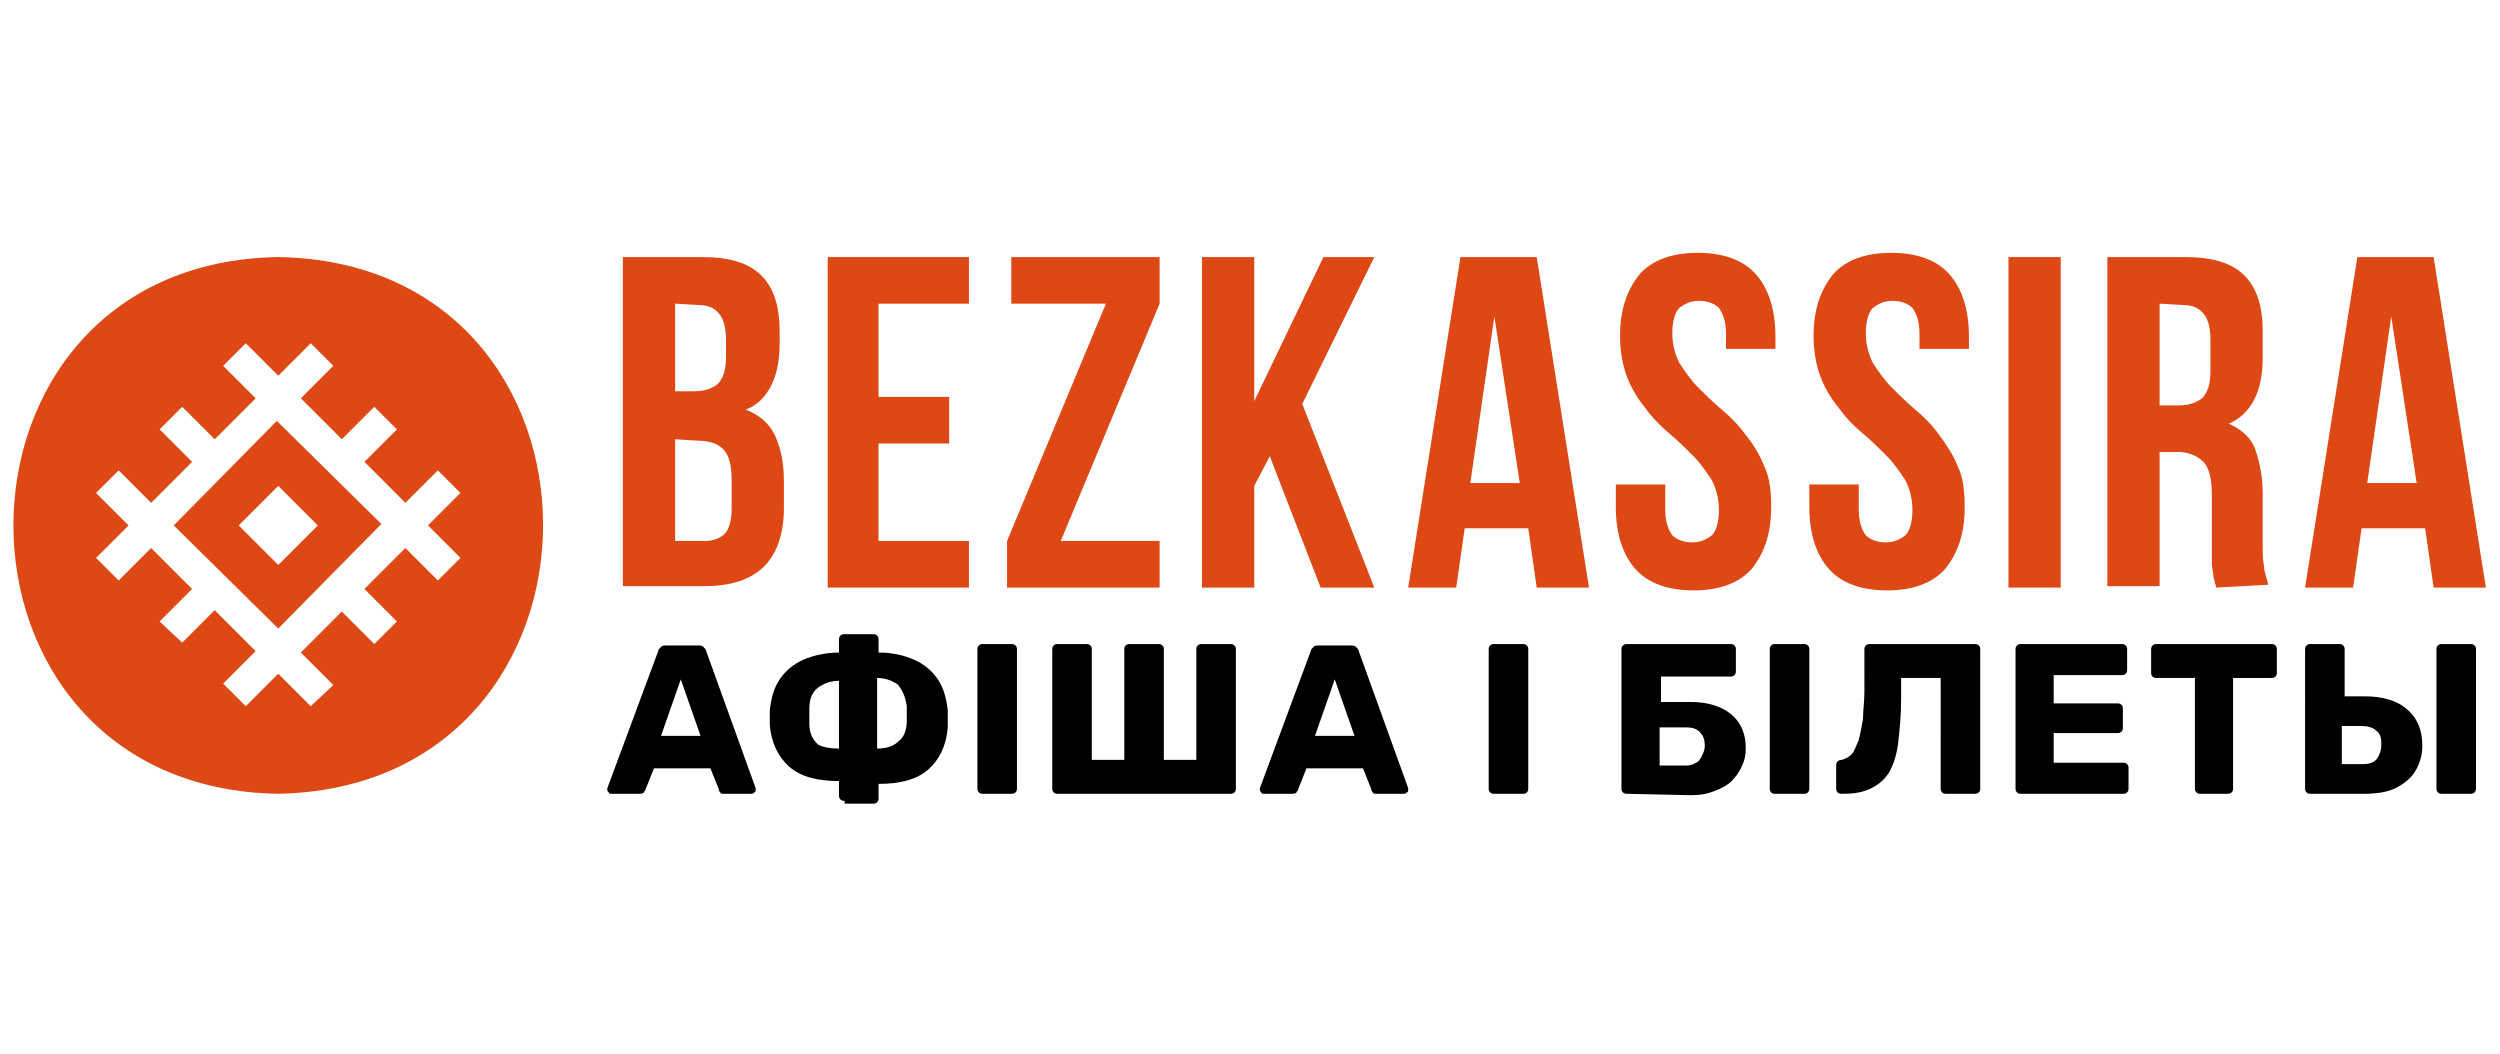
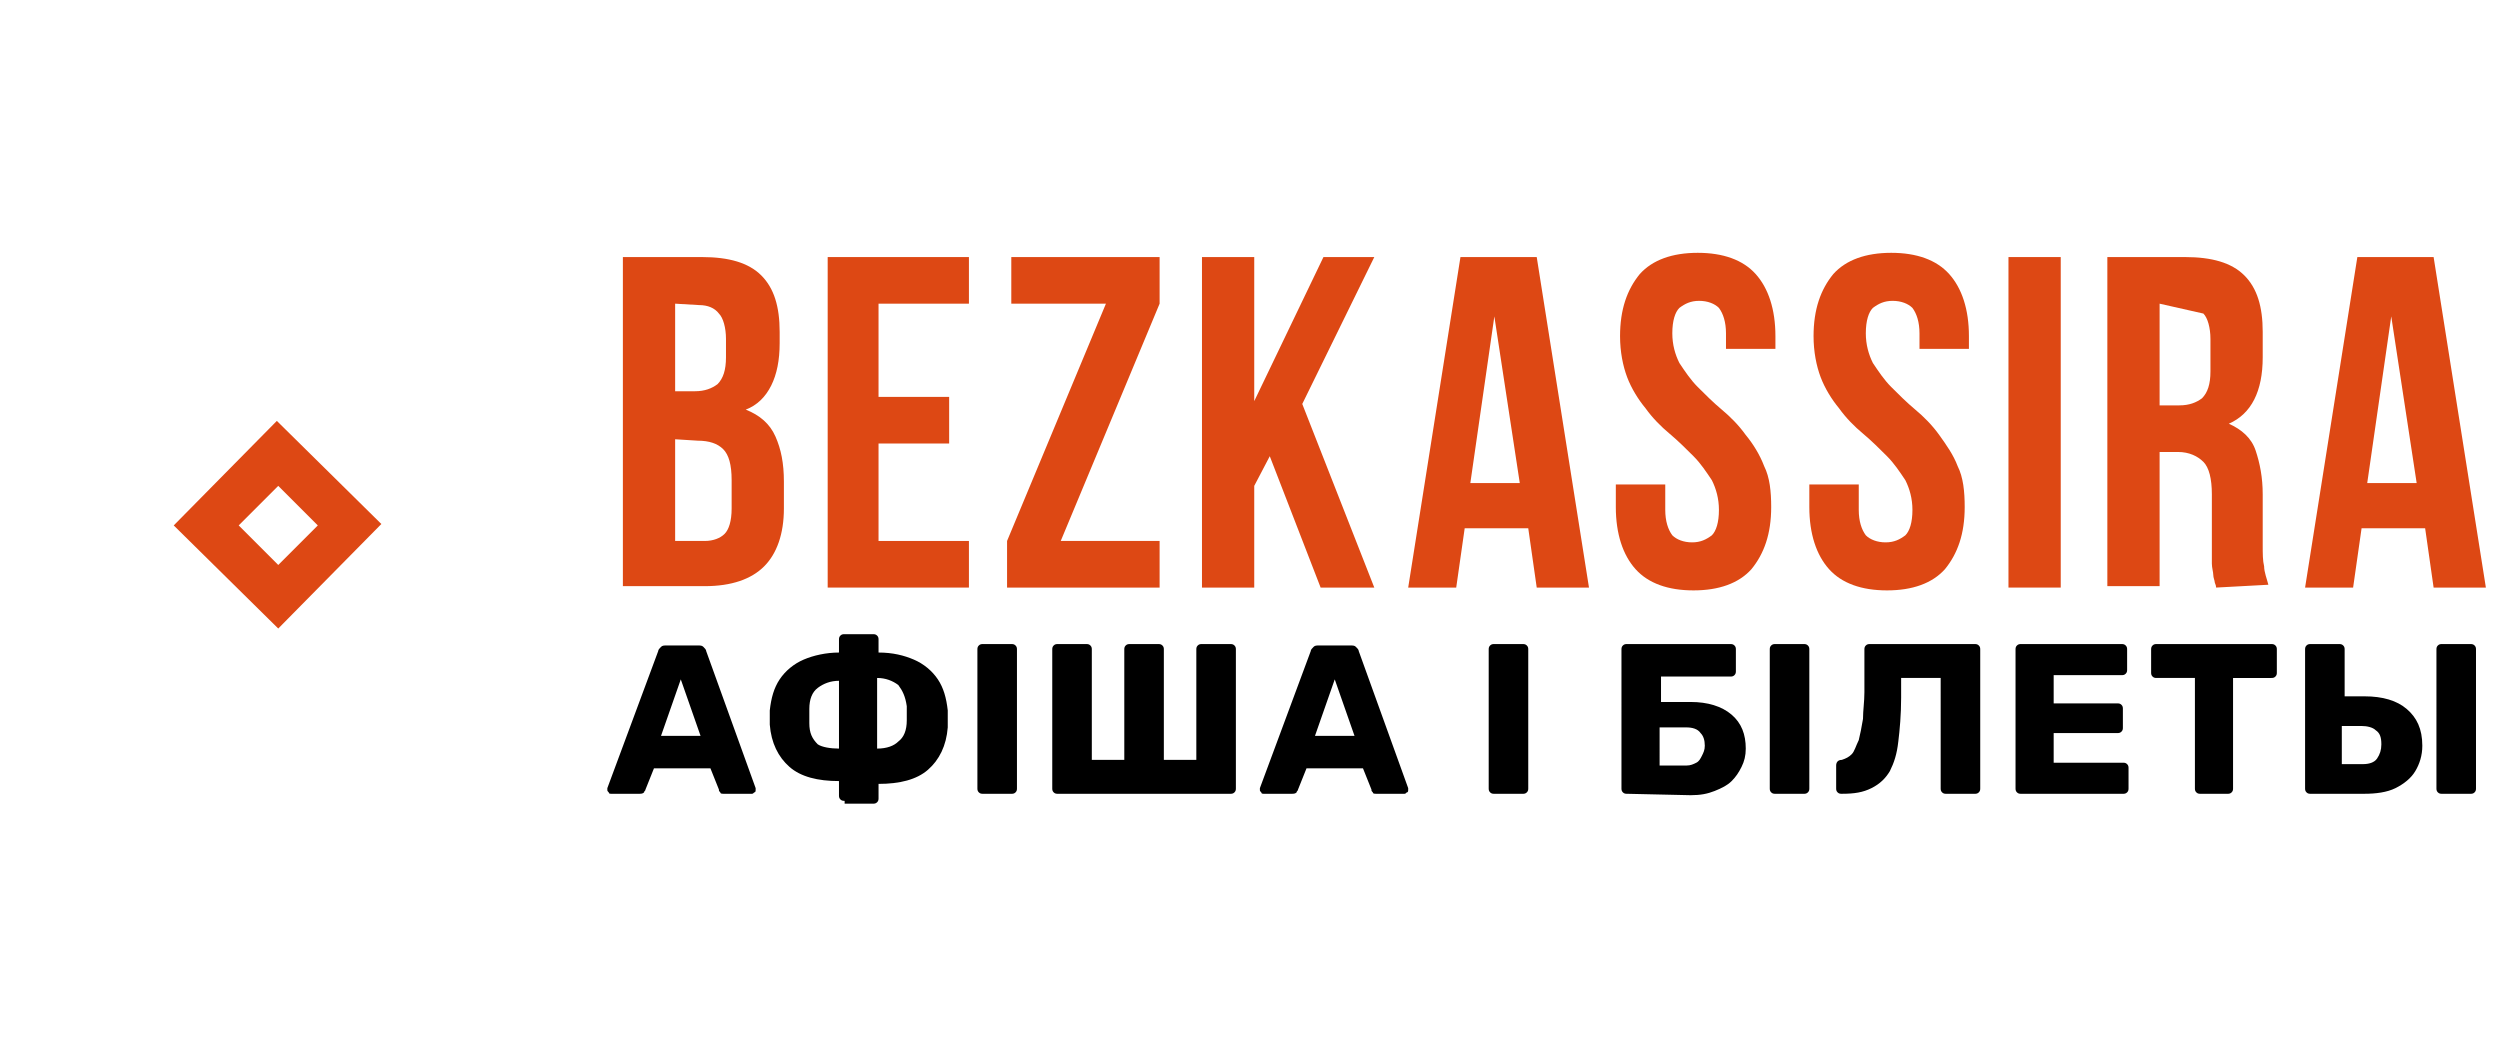
<svg xmlns="http://www.w3.org/2000/svg" version="1.1" id="Layer_1" x="0px" y="0px" viewBox="0 0 177 74.6" style="enable-background:new 0 0 177 74.6;" xml:space="preserve">
  <style type="text/css">
	.st0{fill:#DD4814;}
</style>
  <g>
-     <path class="st0" d="M19.7,18.2c-25,0.4-25,37.6,0,38C44.7,55.7,44.7,18.6,19.7,18.2z M31,41.1l-2.3-2.3l-2.9,2.9l2.3,2.3l-1.6,1.6   l-2.3-2.3l-2.9,2.9l2.3,2.3L22,50l-2.3-2.3L17.4,50l-1.6-1.6l2.3-2.3l-2.9-2.9l-2.3,2.3L11.3,44l2.3-2.3l-2.9-2.9l-2.3,2.3   l-1.6-1.6l2.3-2.3l-2.3-2.3l1.6-1.6l2.3,2.3l2.9-2.9l-2.3-2.3l1.6-1.6l2.3,2.3l2.9-2.9l-2.3-2.3l1.6-1.6l2.3,2.3l2.3-2.3l1.6,1.6   l-2.3,2.3l2.9,2.9l2.3-2.3l1.6,1.6l-2.3,2.3l2.9,2.9l2.3-2.3l1.6,1.6l-2.3,2.3l2.3,2.3L31,41.1z" />
    <path class="st0" d="M12.3,37.2l7.4,7.3l7.3-7.4l-7.4-7.3L12.3,37.2z M19.7,40l-2.8-2.8l2.8-2.8l2.8,2.8L19.7,40z" />
  </g>
  <g>
    <path class="st0" d="M49.7,18.2c1.9,0,3.3,0.4,4.2,1.3c0.9,0.9,1.3,2.2,1.3,4v0.8c0,1.2-0.2,2.2-0.6,3c-0.4,0.8-1,1.4-1.8,1.7   c1,0.4,1.7,1,2.1,1.9c0.4,0.9,0.6,1.9,0.6,3.2V36c0,1.8-0.5,3.2-1.4,4.1s-2.3,1.4-4.2,1.4h-5.8V18.2H49.7z M47.8,21.5v6.2h1.4   c0.7,0,1.2-0.2,1.6-0.5c0.4-0.4,0.6-1,0.6-1.9v-1.3c0-0.8-0.2-1.5-0.5-1.8c-0.3-0.4-0.8-0.6-1.4-0.6L47.8,21.5L47.8,21.5z    M47.8,31.1v7.2h2.1c0.6,0,1.1-0.2,1.4-0.5c0.3-0.3,0.5-0.9,0.5-1.8v-2c0-1.1-0.2-1.8-0.6-2.2c-0.4-0.4-1-0.6-1.8-0.6L47.8,31.1   L47.8,31.1z" />
    <path class="st0" d="M62.2,28.1h5v3.3h-5v6.9h6.4v3.3h-10V18.2h10v3.3h-6.4V28.1z" />
    <path class="st0" d="M82.1,18.2v3.3l-7,16.8h7v3.3H71.3v-3.3l7-16.8h-6.7v-3.3H82.1z" />
    <path class="st0" d="M89.9,32.3l-1.1,2.1v7.2h-3.7V18.2h3.7v10.2l4.9-10.2h3.6l-5.1,10.4l5.1,13h-3.8L89.9,32.3z" />
    <path class="st0" d="M112.5,41.6h-3.7l-0.6-4.2h-4.5l-0.6,4.2h-3.4l3.7-23.4h5.4L112.5,41.6z M104.1,34.2h3.5l-1.8-11.8L104.1,34.2   z" />
    <path class="st0" d="M114.7,23.8c0-1.9,0.5-3.3,1.4-4.4c0.9-1,2.3-1.5,4.1-1.5s3.2,0.5,4.1,1.5c0.9,1,1.4,2.5,1.4,4.4v0.9h-3.5   v-1.1c0-0.8-0.2-1.4-0.5-1.8c-0.3-0.3-0.8-0.5-1.4-0.5s-1,0.2-1.4,0.5c-0.3,0.3-0.5,0.9-0.5,1.8c0,0.8,0.2,1.5,0.5,2.1   c0.4,0.6,0.8,1.2,1.3,1.7c0.5,0.5,1.1,1.1,1.7,1.6c0.6,0.5,1.2,1.1,1.7,1.8c0.5,0.6,1,1.4,1.3,2.2c0.4,0.8,0.5,1.8,0.5,2.9   c0,1.9-0.5,3.3-1.4,4.4c-0.9,1-2.3,1.5-4.1,1.5s-3.2-0.5-4.1-1.5c-0.9-1-1.4-2.5-1.4-4.4v-1.6h3.5v1.8c0,0.8,0.2,1.4,0.5,1.8   c0.3,0.3,0.8,0.5,1.4,0.5c0.6,0,1-0.2,1.4-0.5c0.3-0.3,0.5-0.9,0.5-1.8c0-0.8-0.2-1.5-0.5-2.1c-0.4-0.6-0.8-1.2-1.3-1.7   c-0.5-0.5-1.1-1.1-1.7-1.6c-0.6-0.5-1.2-1.1-1.7-1.8c-0.5-0.6-1-1.4-1.3-2.2C114.9,25.9,114.7,24.9,114.7,23.8z" />
    <path class="st0" d="M128.4,23.8c0-1.9,0.5-3.3,1.4-4.4c0.9-1,2.3-1.5,4.1-1.5s3.2,0.5,4.1,1.5c0.9,1,1.4,2.5,1.4,4.4v0.9h-3.5   v-1.1c0-0.8-0.2-1.4-0.5-1.8c-0.3-0.3-0.8-0.5-1.4-0.5s-1,0.2-1.4,0.5c-0.3,0.3-0.5,0.9-0.5,1.8c0,0.8,0.2,1.5,0.5,2.1   c0.4,0.6,0.8,1.2,1.3,1.7c0.5,0.5,1.1,1.1,1.7,1.6c0.6,0.5,1.2,1.1,1.7,1.8s1,1.4,1.3,2.2c0.4,0.8,0.5,1.8,0.5,2.9   c0,1.9-0.5,3.3-1.4,4.4c-0.9,1-2.3,1.5-4.1,1.5c-1.8,0-3.2-0.5-4.1-1.5c-0.9-1-1.4-2.5-1.4-4.4v-1.6h3.5v1.8c0,0.8,0.2,1.4,0.5,1.8   c0.3,0.3,0.8,0.5,1.4,0.5c0.6,0,1-0.2,1.4-0.5c0.3-0.3,0.5-0.9,0.5-1.8c0-0.8-0.2-1.5-0.5-2.1c-0.4-0.6-0.8-1.2-1.3-1.7   c-0.5-0.5-1.1-1.1-1.7-1.6c-0.6-0.5-1.2-1.1-1.7-1.8c-0.5-0.6-1-1.4-1.3-2.2C128.6,25.9,128.4,24.9,128.4,23.8z" />
    <path class="st0" d="M142.2,18.2h3.7v23.4h-3.7V18.2z" />
-     <path class="st0" d="M156.9,41.6c0-0.2-0.1-0.3-0.1-0.4s-0.1-0.3-0.1-0.5c0-0.2-0.1-0.5-0.1-0.8c0-0.3,0-0.7,0-1.2V35   c0-1.1-0.2-1.9-0.6-2.3c-0.4-0.4-1-0.7-1.8-0.7h-1.3v9.5h-3.7V18.2h5.5c1.9,0,3.3,0.4,4.2,1.3c0.9,0.9,1.3,2.2,1.3,4v1.8   c0,2.4-0.8,4-2.4,4.7c0.9,0.4,1.6,1,1.9,1.9c0.3,0.9,0.5,1.9,0.5,3.1v3.6c0,0.6,0,1.1,0.1,1.5c0,0.4,0.2,0.9,0.3,1.3L156.9,41.6   L156.9,41.6z M152.9,21.5v7.2h1.4c0.7,0,1.2-0.2,1.6-0.5c0.4-0.4,0.6-1,0.6-1.9v-2.3c0-0.8-0.2-1.5-0.5-1.8   c-0.3-0.4-0.8-0.6-1.4-0.6L152.9,21.5L152.9,21.5z" />
+     <path class="st0" d="M156.9,41.6c0-0.2-0.1-0.3-0.1-0.4s-0.1-0.3-0.1-0.5c0-0.2-0.1-0.5-0.1-0.8c0-0.3,0-0.7,0-1.2V35   c0-1.1-0.2-1.9-0.6-2.3c-0.4-0.4-1-0.7-1.8-0.7h-1.3v9.5h-3.7V18.2h5.5c1.9,0,3.3,0.4,4.2,1.3c0.9,0.9,1.3,2.2,1.3,4v1.8   c0,2.4-0.8,4-2.4,4.7c0.9,0.4,1.6,1,1.9,1.9c0.3,0.9,0.5,1.9,0.5,3.1v3.6c0,0.6,0,1.1,0.1,1.5c0,0.4,0.2,0.9,0.3,1.3L156.9,41.6   L156.9,41.6z M152.9,21.5v7.2h1.4c0.7,0,1.2-0.2,1.6-0.5c0.4-0.4,0.6-1,0.6-1.9v-2.3c0-0.8-0.2-1.5-0.5-1.8   L152.9,21.5L152.9,21.5z" />
    <path class="st0" d="M176,41.6h-3.7l-0.6-4.2h-4.5l-0.6,4.2h-3.4l3.7-23.4h5.4L176,41.6z M167.6,34.2h3.5l-1.8-11.8L167.6,34.2z" />
  </g>
  <g>
    <path d="M43.3,56.2c-0.1,0-0.2,0-0.2-0.1c-0.1-0.1-0.1-0.1-0.1-0.2c0-0.1,0-0.1,0-0.1l3.6-9.7c0-0.1,0.1-0.2,0.2-0.3   c0.1-0.1,0.2-0.1,0.4-0.1h2.2c0.2,0,0.3,0,0.4,0.1c0.1,0.1,0.2,0.2,0.2,0.3l3.5,9.7c0,0,0,0.1,0,0.1c0,0.1,0,0.2-0.1,0.2   c-0.1,0.1-0.1,0.1-0.2,0.1h-1.9c-0.2,0-0.3,0-0.3-0.1c-0.1-0.1-0.1-0.1-0.1-0.2l-0.6-1.5h-4l-0.6,1.5c0,0.1-0.1,0.1-0.1,0.2   c-0.1,0.1-0.2,0.1-0.4,0.1H43.3z M46.8,52.1h2.8l-1.4-4L46.8,52.1z" />
    <path d="M59.8,56.7c-0.1,0-0.2,0-0.3-0.1c-0.1-0.1-0.1-0.2-0.1-0.3v-1c-1.5,0-2.7-0.3-3.5-1c-0.8-0.7-1.3-1.7-1.4-3   c0-0.1,0-0.2,0-0.3c0-0.1,0-0.3,0-0.4c0-0.2,0-0.3,0-0.3c0.1-0.9,0.3-1.6,0.7-2.2c0.4-0.6,1-1.1,1.7-1.4c0.7-0.3,1.6-0.5,2.5-0.5   v-0.9c0-0.1,0-0.2,0.1-0.3c0.1-0.1,0.2-0.1,0.3-0.1h2c0.1,0,0.2,0,0.3,0.1c0.1,0.1,0.1,0.2,0.1,0.3v0.9c1,0,1.8,0.2,2.5,0.5   c0.7,0.3,1.3,0.8,1.7,1.4c0.4,0.6,0.6,1.3,0.7,2.2c0,0.2,0,0.4,0,0.6c0,0.1,0,0.3,0,0.6c-0.1,1.3-0.6,2.3-1.4,3c-0.8,0.7-2,1-3.5,1   v1c0,0.1,0,0.2-0.1,0.3c-0.1,0.1-0.2,0.1-0.3,0.1H59.8z M59.4,53v-4.8c-0.6,0-1.1,0.2-1.5,0.5c-0.4,0.3-0.6,0.8-0.6,1.5   c0,0.2,0,0.3,0,0.5s0,0.3,0,0.5c0,0.7,0.2,1.1,0.6,1.5C58.2,52.9,58.8,53,59.4,53z M62.1,53c0.7,0,1.2-0.2,1.5-0.5   c0.4-0.3,0.6-0.8,0.6-1.5c0-0.1,0-0.2,0-0.3c0-0.1,0-0.3,0-0.4c0-0.1,0-0.2,0-0.3c-0.1-0.7-0.3-1.1-0.6-1.5   c-0.4-0.3-0.9-0.5-1.5-0.5L62.1,53L62.1,53z" />
    <path d="M69.6,56.2c-0.1,0-0.2,0-0.3-0.1c-0.1-0.1-0.1-0.2-0.1-0.3V46c0-0.1,0-0.2,0.1-0.3c0.1-0.1,0.2-0.1,0.3-0.1h2   c0.1,0,0.2,0,0.3,0.1c0.1,0.1,0.1,0.2,0.1,0.3v9.8c0,0.1,0,0.2-0.1,0.3s-0.2,0.1-0.3,0.1H69.6z" />
    <path d="M74.9,56.2c-0.1,0-0.2,0-0.3-0.1s-0.1-0.2-0.1-0.3V46c0-0.1,0-0.2,0.1-0.3c0.1-0.1,0.2-0.1,0.3-0.1h2c0.1,0,0.2,0,0.3,0.1   c0.1,0.1,0.1,0.2,0.1,0.3v7.8h2.3V46c0-0.1,0-0.2,0.1-0.3c0.1-0.1,0.2-0.1,0.3-0.1h2c0.1,0,0.2,0,0.3,0.1c0.1,0.1,0.1,0.2,0.1,0.3   v7.8h2.3V46c0-0.1,0-0.2,0.1-0.3c0.1-0.1,0.2-0.1,0.3-0.1h2c0.1,0,0.2,0,0.3,0.1c0.1,0.1,0.1,0.2,0.1,0.3v9.8c0,0.1,0,0.2-0.1,0.3   c-0.1,0.1-0.2,0.1-0.3,0.1H74.9z" />
    <path d="M89.5,56.2c-0.1,0-0.2,0-0.2-0.1c-0.1-0.1-0.1-0.1-0.1-0.2c0-0.1,0-0.1,0-0.1l3.6-9.7c0-0.1,0.1-0.2,0.2-0.3   c0.1-0.1,0.2-0.1,0.4-0.1h2.2c0.2,0,0.3,0,0.4,0.1c0.1,0.1,0.2,0.2,0.2,0.3l3.5,9.7c0,0,0,0.1,0,0.1c0,0.1,0,0.2-0.1,0.2   c-0.1,0.1-0.1,0.1-0.2,0.1h-1.9c-0.2,0-0.3,0-0.3-0.1c-0.1-0.1-0.1-0.1-0.1-0.2l-0.6-1.5h-4l-0.6,1.5c0,0.1-0.1,0.1-0.1,0.2   c-0.1,0.1-0.2,0.1-0.4,0.1H89.5z M93.1,52.1h2.8l-1.4-4L93.1,52.1z" />
    <path d="M105.8,56.2c-0.1,0-0.2,0-0.3-0.1s-0.1-0.2-0.1-0.3V46c0-0.1,0-0.2,0.1-0.3c0.1-0.1,0.2-0.1,0.3-0.1h2c0.1,0,0.2,0,0.3,0.1   c0.1,0.1,0.1,0.2,0.1,0.3v9.8c0,0.1,0,0.2-0.1,0.3s-0.2,0.1-0.3,0.1H105.8z" />
    <path d="M115.2,56.2c-0.1,0-0.2,0-0.3-0.1s-0.1-0.2-0.1-0.3V46c0-0.1,0-0.2,0.1-0.3c0.1-0.1,0.2-0.1,0.3-0.1h7.3   c0.1,0,0.2,0,0.3,0.1c0.1,0.1,0.1,0.2,0.1,0.3v1.5c0,0.1,0,0.2-0.1,0.3s-0.2,0.1-0.3,0.1h-4.9v1.8h2.1c1.2,0,2.2,0.3,2.9,0.9   s1,1.4,1,2.4c0,0.5-0.1,0.9-0.3,1.3c-0.2,0.4-0.4,0.7-0.7,1c-0.3,0.3-0.7,0.5-1.2,0.7c-0.5,0.2-1,0.3-1.7,0.3L115.2,56.2   L115.2,56.2z M117.5,54.2h1.9c0.3,0,0.5-0.1,0.7-0.2c0.2-0.1,0.3-0.3,0.4-0.5c0.1-0.2,0.2-0.4,0.2-0.7c0-0.4-0.1-0.7-0.3-0.9   c-0.2-0.3-0.6-0.4-1-0.4h-1.9L117.5,54.2L117.5,54.2z" />
    <path d="M125.7,56.2c-0.1,0-0.2,0-0.3-0.1s-0.1-0.2-0.1-0.3V46c0-0.1,0-0.2,0.1-0.3c0.1-0.1,0.2-0.1,0.3-0.1h2c0.1,0,0.2,0,0.3,0.1   c0.1,0.1,0.1,0.2,0.1,0.3v9.8c0,0.1,0,0.2-0.1,0.3c-0.1,0.1-0.2,0.1-0.3,0.1H125.7z" />
    <path d="M137.8,56.2c-0.1,0-0.2,0-0.3-0.1s-0.1-0.2-0.1-0.3V48h-2.8v1.4c0,1.2-0.1,2.3-0.2,3.1c-0.1,0.9-0.3,1.5-0.6,2.1   c-0.3,0.5-0.7,0.9-1.3,1.2s-1.2,0.4-2.1,0.4c-0.1,0-0.2,0-0.3-0.1c-0.1-0.1-0.1-0.2-0.1-0.3v-1.6c0-0.2,0.1-0.4,0.4-0.4   c0.3-0.1,0.5-0.2,0.7-0.4c0.2-0.2,0.3-0.6,0.5-1c0.1-0.4,0.2-0.9,0.3-1.5c0-0.6,0.1-1.2,0.1-1.9V46c0-0.1,0-0.2,0.1-0.3   c0.1-0.1,0.2-0.1,0.3-0.1h7.4c0.1,0,0.2,0,0.3,0.1c0.1,0.1,0.1,0.2,0.1,0.3v9.8c0,0.1,0,0.2-0.1,0.3c-0.1,0.1-0.2,0.1-0.3,0.1   H137.8z" />
    <path d="M143.1,56.2c-0.1,0-0.2,0-0.3-0.1s-0.1-0.2-0.1-0.3V46c0-0.1,0-0.2,0.1-0.3c0.1-0.1,0.2-0.1,0.3-0.1h7.1   c0.1,0,0.2,0,0.3,0.1c0.1,0.1,0.1,0.2,0.1,0.3v1.4c0,0.1,0,0.2-0.1,0.3c-0.1,0.1-0.2,0.1-0.3,0.1h-4.8v2h4.5c0.1,0,0.2,0,0.3,0.1   c0.1,0.1,0.1,0.2,0.1,0.3v1.3c0,0.1,0,0.2-0.1,0.3s-0.2,0.1-0.3,0.1h-4.5V54h4.9c0.1,0,0.2,0,0.3,0.1c0.1,0.1,0.1,0.2,0.1,0.3v1.4   c0,0.1,0,0.2-0.1,0.3c-0.1,0.1-0.2,0.1-0.3,0.1L143.1,56.2L143.1,56.2z" />
    <path d="M155.8,56.2c-0.1,0-0.2,0-0.3-0.1s-0.1-0.2-0.1-0.3V48h-2.7c-0.1,0-0.2,0-0.3-0.1s-0.1-0.2-0.1-0.3V46c0-0.1,0-0.2,0.1-0.3   c0.1-0.1,0.2-0.1,0.3-0.1h8.1c0.1,0,0.2,0,0.3,0.1c0.1,0.1,0.1,0.2,0.1,0.3v1.6c0,0.1,0,0.2-0.1,0.3c-0.1,0.1-0.2,0.1-0.3,0.1h-2.7   v7.8c0,0.1,0,0.2-0.1,0.3c-0.1,0.1-0.2,0.1-0.3,0.1H155.8z" />
    <path d="M163.6,56.2c-0.1,0-0.2,0-0.3-0.1s-0.1-0.2-0.1-0.3V46c0-0.1,0-0.2,0.1-0.3c0.1-0.1,0.2-0.1,0.3-0.1h2c0.1,0,0.2,0,0.3,0.1   c0.1,0.1,0.1,0.2,0.1,0.3v3.3h1.4c1.3,0,2.3,0.3,3,0.9s1.1,1.4,1.1,2.6c0,0.7-0.2,1.3-0.5,1.8c-0.3,0.5-0.8,0.9-1.4,1.2   c-0.6,0.3-1.4,0.4-2.2,0.4L163.6,56.2L163.6,56.2z M165.9,54.1h1.4c0.4,0,0.8-0.1,1-0.4c0.2-0.3,0.3-0.6,0.3-1c0-0.5-0.1-0.8-0.4-1   c-0.2-0.2-0.6-0.3-1-0.3h-1.4V54.1z M172.9,56.2c-0.1,0-0.2,0-0.3-0.1c-0.1-0.1-0.1-0.2-0.1-0.3V46c0-0.1,0-0.2,0.1-0.3   c0.1-0.1,0.2-0.1,0.3-0.1h2c0.1,0,0.2,0,0.3,0.1c0.1,0.1,0.1,0.2,0.1,0.3v9.8c0,0.1,0,0.2-0.1,0.3c-0.1,0.1-0.2,0.1-0.3,0.1H172.9z   " />
  </g>
</svg>